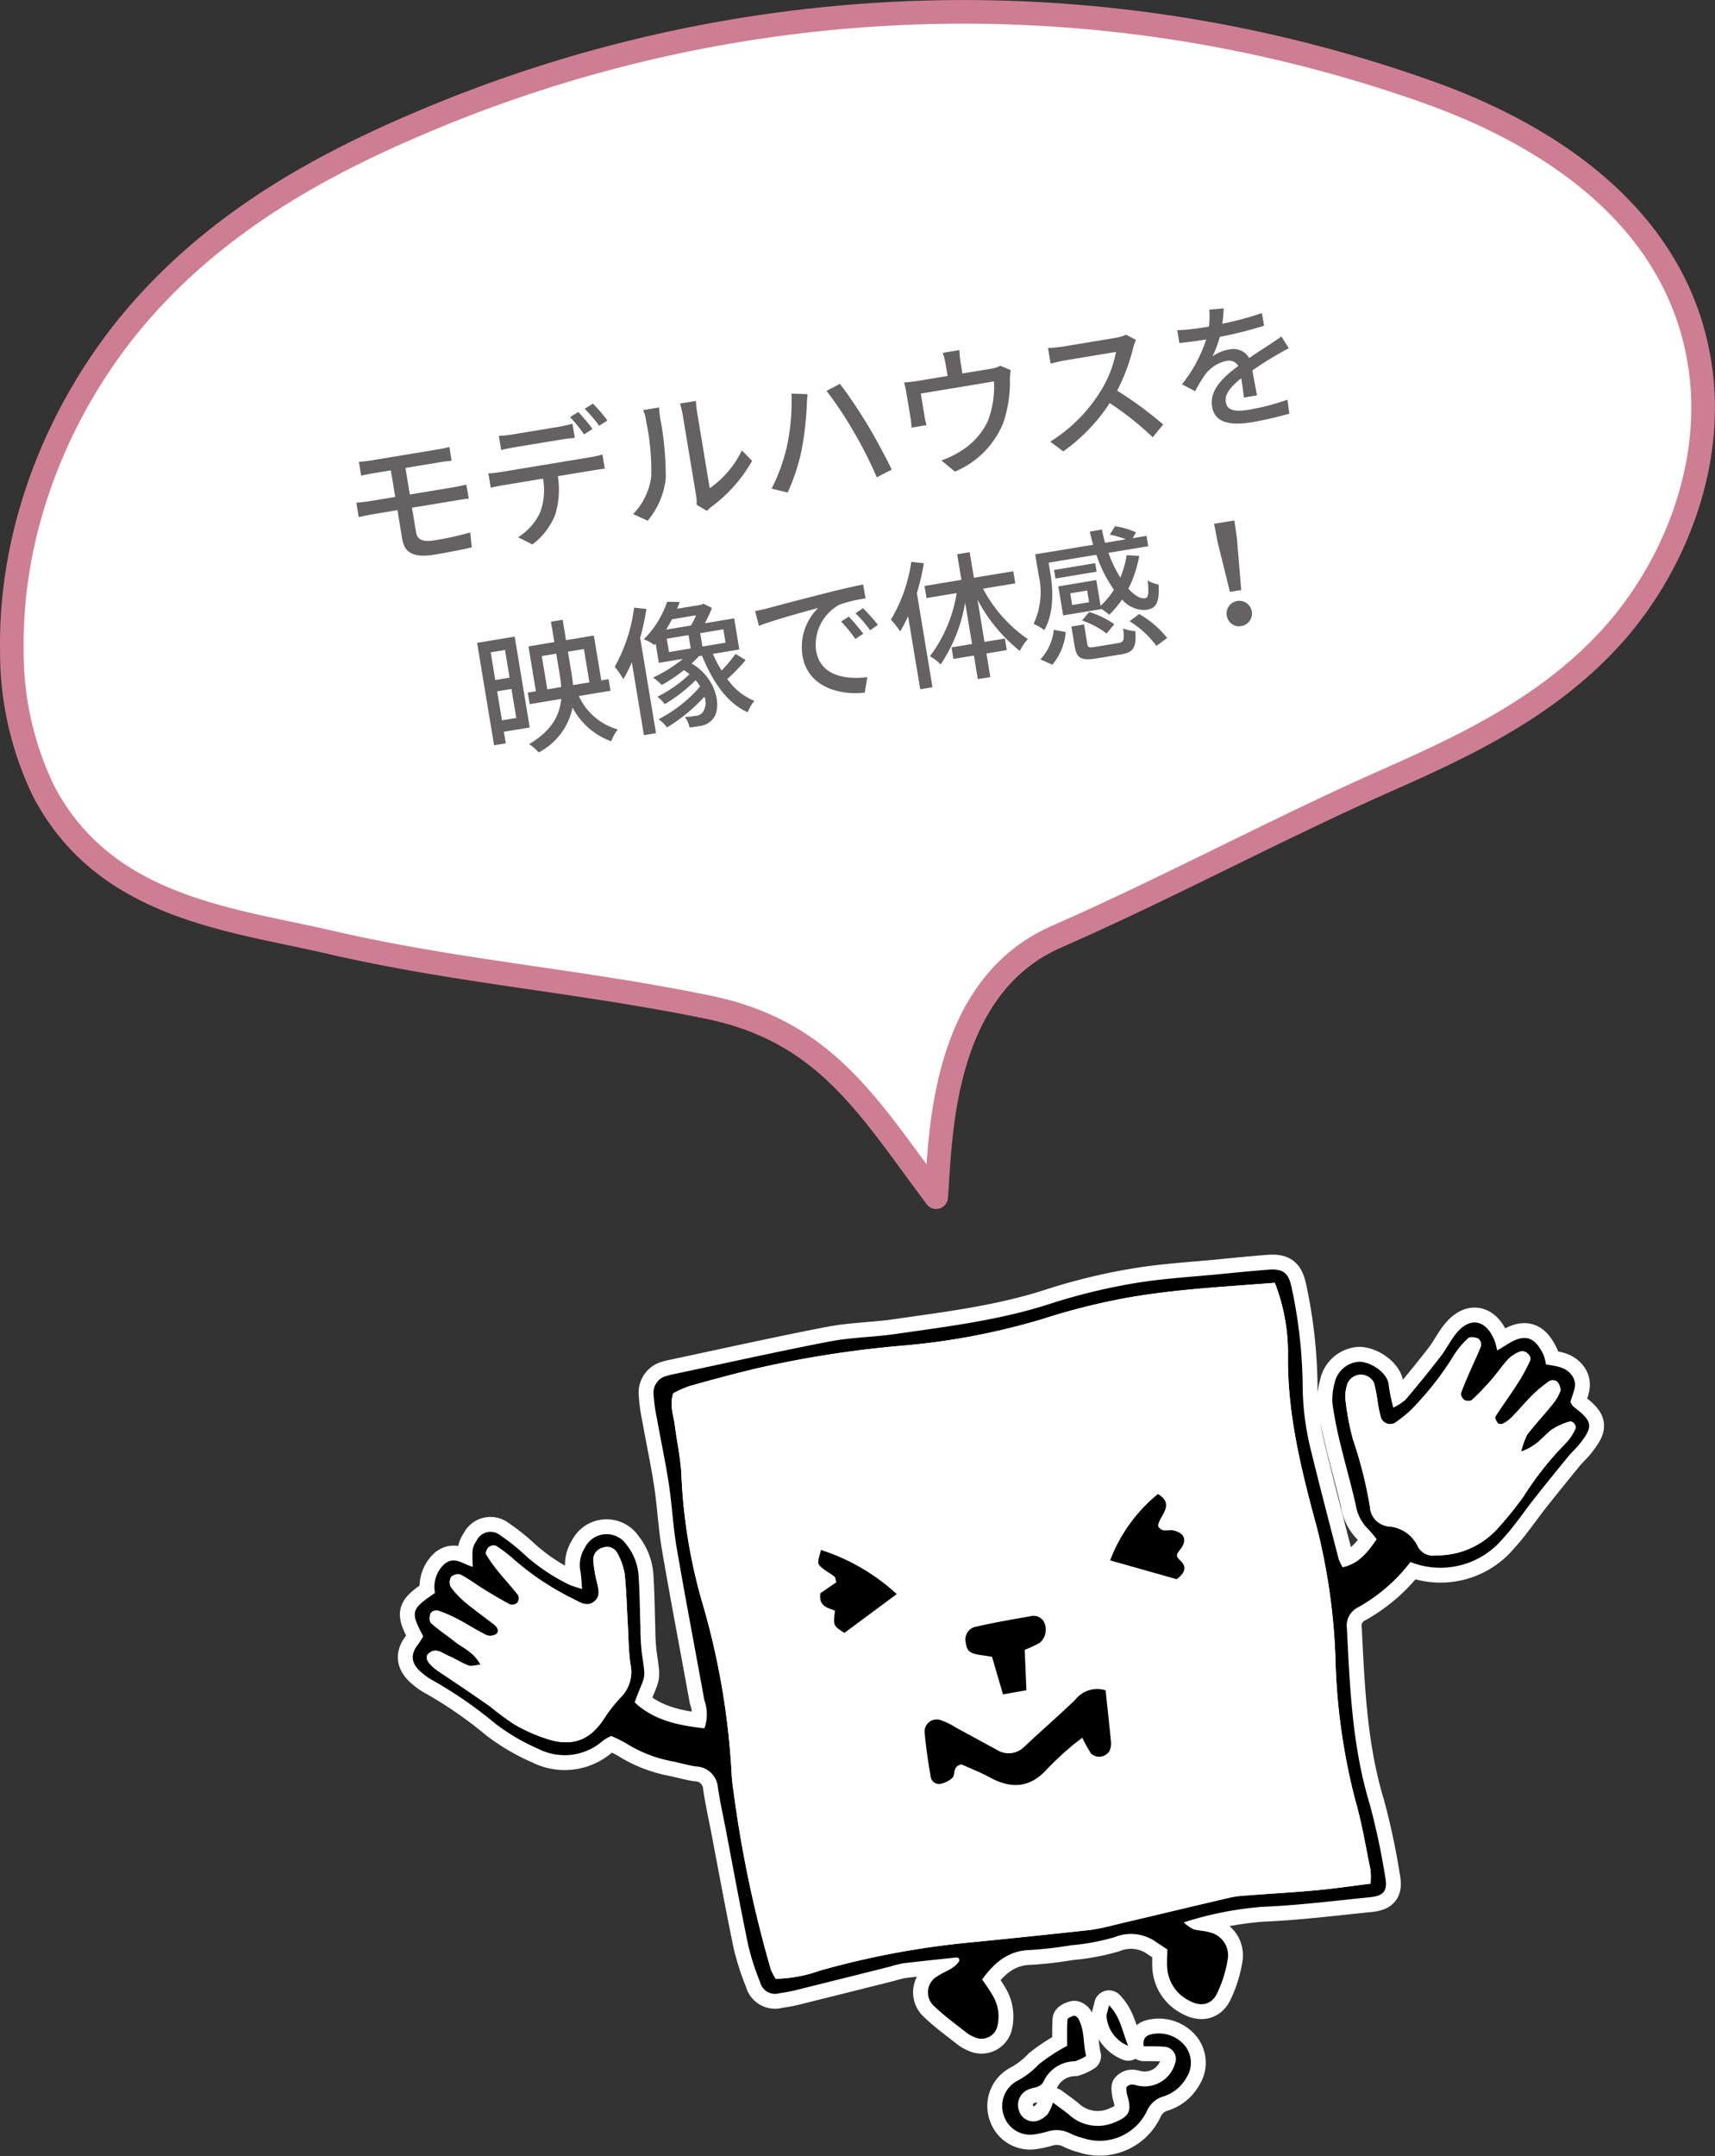
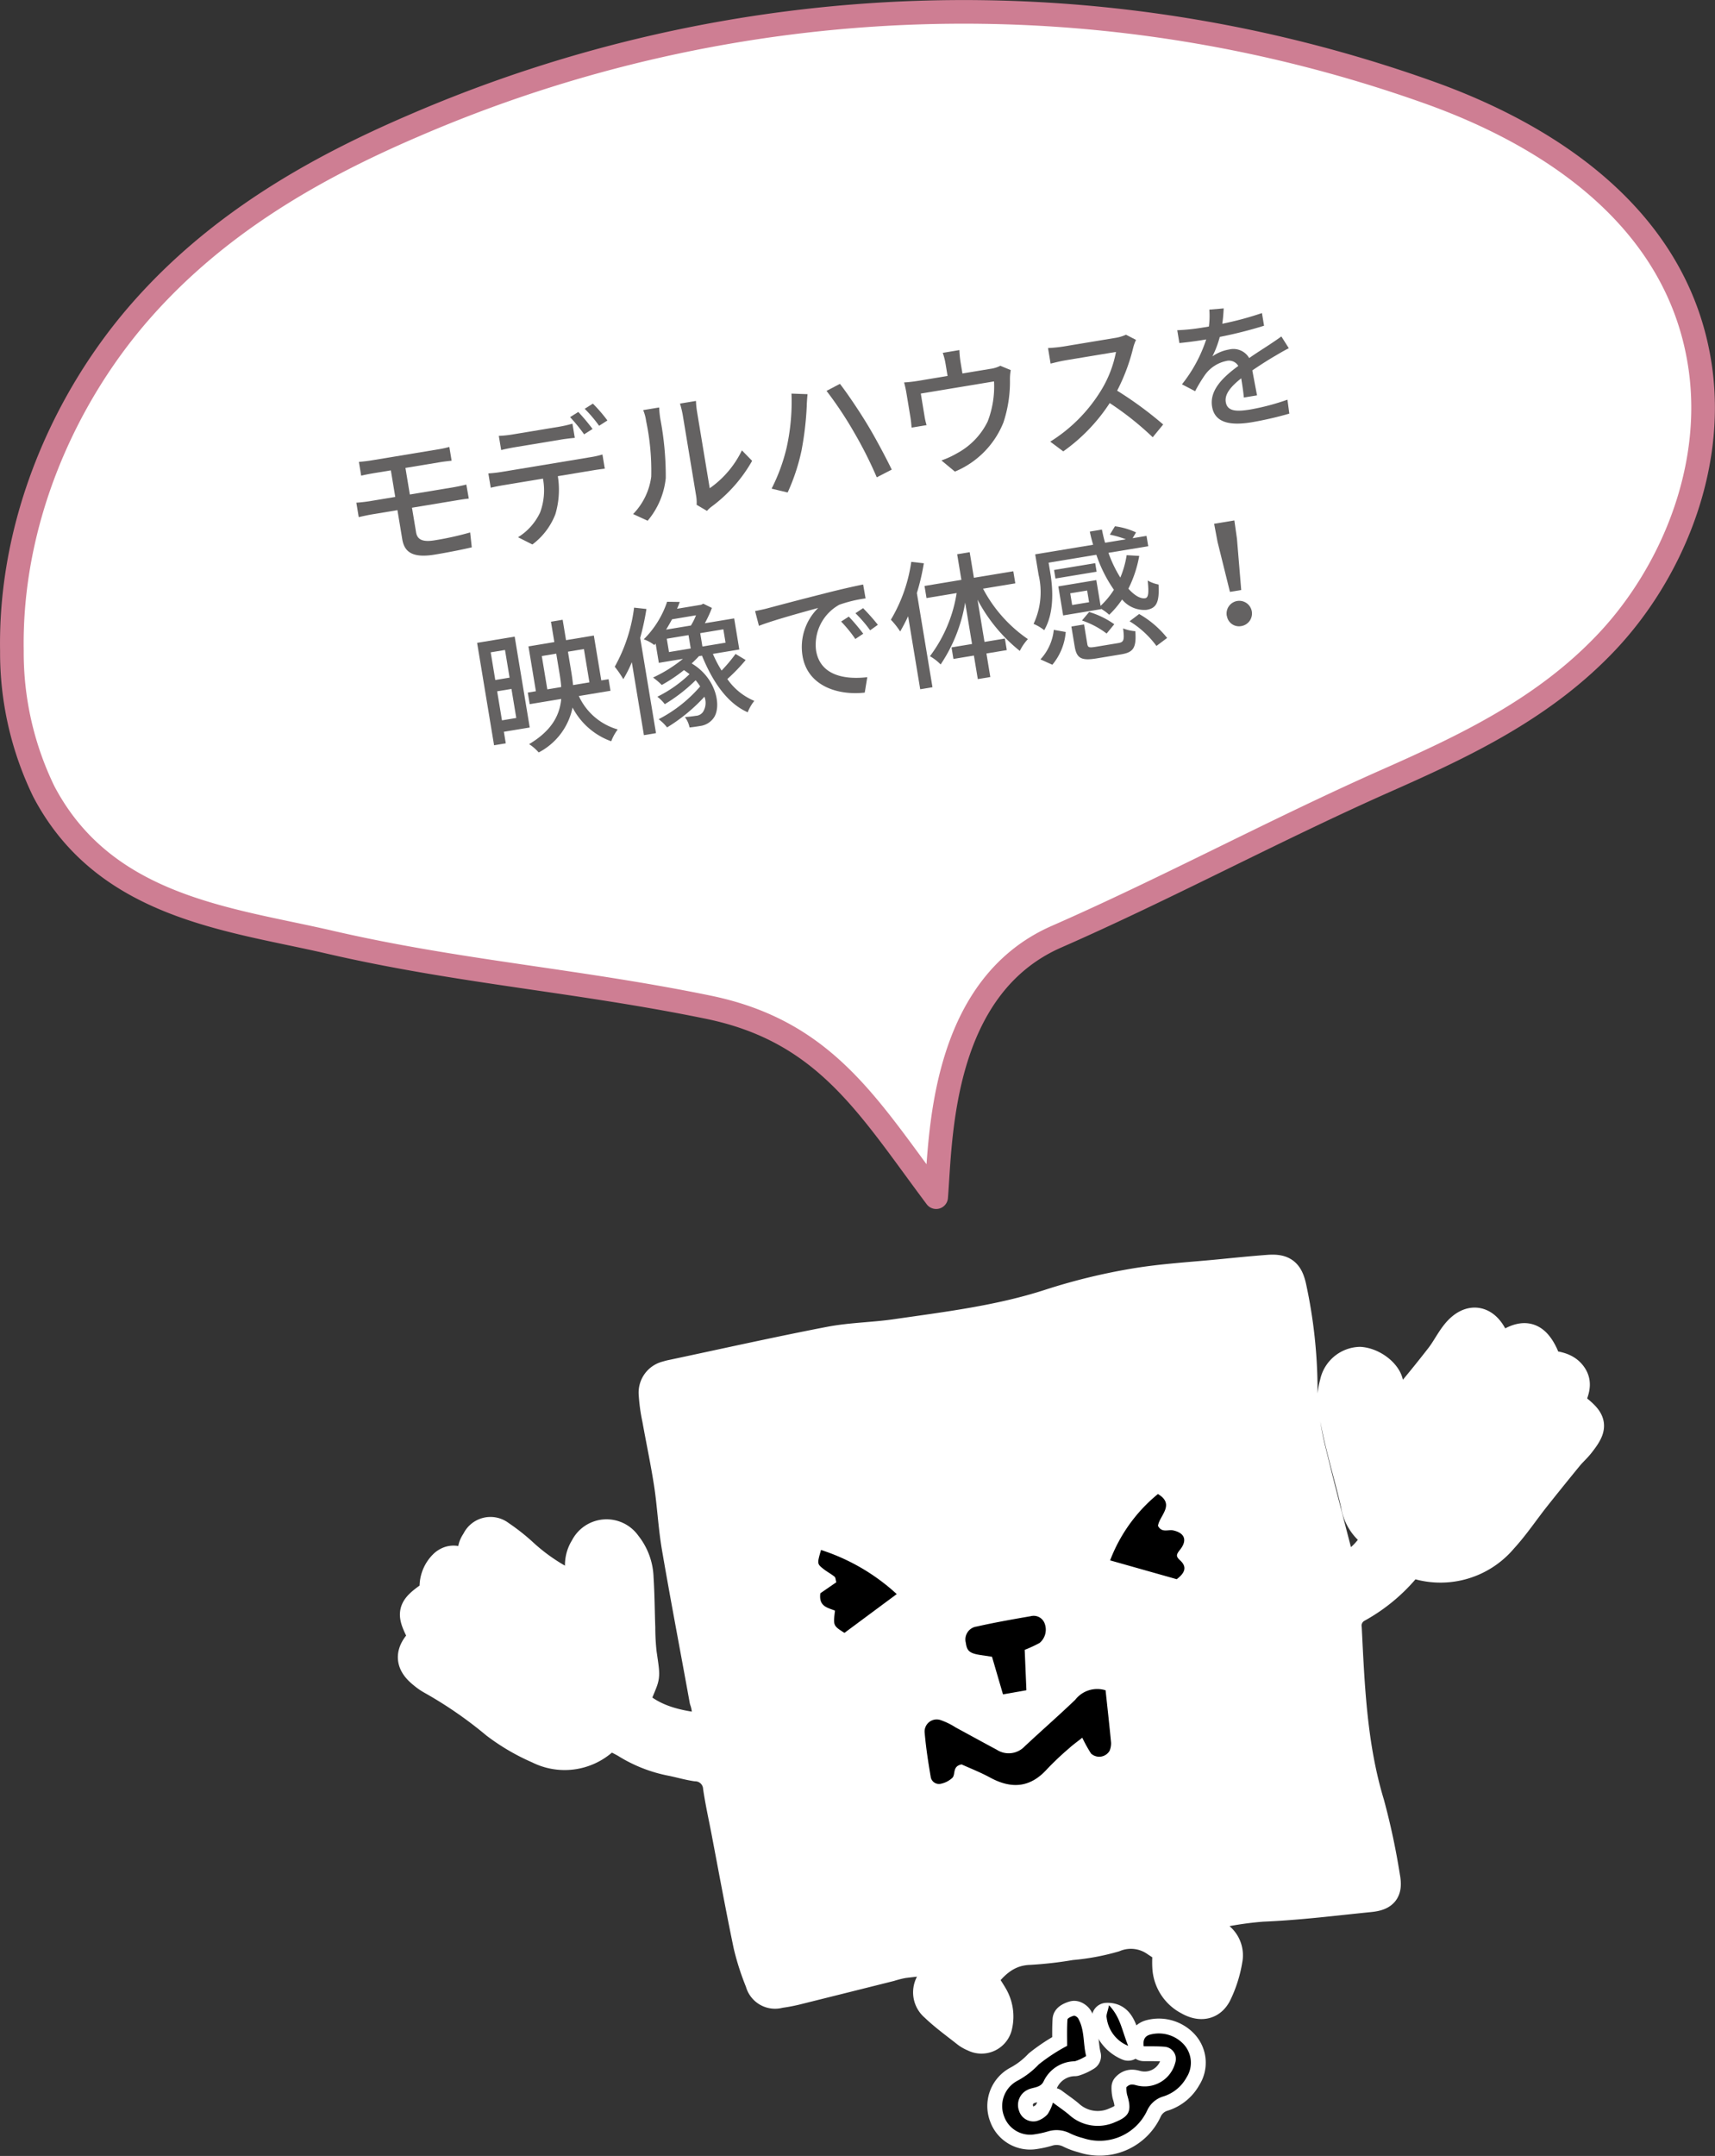
<svg xmlns="http://www.w3.org/2000/svg" width="184.383" height="231.729" viewBox="0 0 184.383 231.729">
  <rect x="0" y="0" width="184.383" height="231.729" fill="#333333" stroke="none" />
  <g id="modelhouse-img01-pc" transform="translate(-276.69 -1862.239)">
    <g id="グループ_4249" data-name="グループ 4249">
      <path id="パス_22777" data-name="パス 22777" d="M428.324,2030.126a18.221,18.221,0,0,1-5.7,4.913,2.191,2.191,0,0,0-1.124,2.245c.315,6.347.575,12.685,2.444,18.846a74.234,74.234,0,0,1,1.674,7.861c.279,1.481-.148,2.017-1.65,2.168-3.849.386-7.7.875-11.557,1.03a37.067,37.067,0,0,0-8.462,1.675,4.931,4.931,0,0,0,1.06.741c.567.166,1.19.151,1.749.335a2.52,2.52,0,0,1,1.915,2.951,13.178,13.178,0,0,1-1.154,3.645c-.638,1.256-1.822,1.405-3.045.7a4.243,4.243,0,0,1-2.3-3.6c-.034-.585.011-1.174.022-1.861-.4-.266-.8-.536-1.207-.8a4.665,4.665,0,0,0-4.49-.518,23.881,23.881,0,0,1-4.668.865,39.541,39.541,0,0,1-4.435.509c-2.332.076-3.8,1.373-5.124,3.167a20.577,20.577,0,0,1,1.17,1.766,4.394,4.394,0,0,1,.5,3.164,1.758,1.758,0,0,1-2.538,1.244,3.436,3.436,0,0,1-.777-.434c-1.165-.924-2.383-1.795-3.45-2.822a1.992,1.992,0,0,1,.332-3.29c.8-.54,1.824-.758,2.344-1.673-.049-.111-.064-.229-.129-.273a.477.477,0,0,0-.29-.039c-1.875.2-3.751.39-5.623.617a12.147,12.147,0,0,0-1.442.36q-4.908,1.23-9.818,2.453a17.215,17.215,0,0,1-2.045.4,1.655,1.655,0,0,1-2.1-1.2,26.711,26.711,0,0,1-1.273-3.953c-.85-4.081-1.6-8.184-2.381-12.278-.3-1.56-.647-3.113-.879-4.683a2.447,2.447,0,0,0-2.351-2.254c-.881-.131-1.742-.391-2.618-.565a14.388,14.388,0,0,1-4.957-1.952,14.977,14.977,0,0,0-1.537-.76,5,5,0,0,0-.86.478,6.228,6.228,0,0,1-6.967.914,22.109,22.109,0,0,1-4.605-2.691,45.47,45.47,0,0,0-6.847-4.726,5.731,5.731,0,0,1-.977-.679c-1.222-.968-1.426-1.947-.569-3.066.235-.307.428-.647.612-.927-1.4-2.671-1.342-2.894,1.263-4.677a3.339,3.339,0,0,1,1.008-3.107c1.113-.905,2.046.058,3.055.3-.094-1.864-.059-2.111.392-2.784a1.651,1.651,0,0,1,2.538-.616,21,21,0,0,1,2.559,2.027,20.467,20.467,0,0,0,4.922,3.317,12.631,12.631,0,0,0,1.341.436c-.071-.785-.084-1.339-.179-1.878a3.49,3.49,0,0,1,.483-2.567,2.594,2.594,0,0,1,4.463-.317,5.971,5.971,0,0,1,1.316,3.577c.115,1.781.121,3.569.185,5.353a25.5,25.5,0,0,0,.143,2.67c.464,3.265.416,2.105-.766,5.348,2.08,1.948,4.7,2.48,7.507,2.793a4.507,4.507,0,0,0-.011-3.025c-.99-5.471-2.04-10.932-2.981-16.411-.385-2.244-.489-4.535-.831-6.788-.358-2.351-.858-4.681-1.277-7.023a17.57,17.57,0,0,1-.368-2.638,1.842,1.842,0,0,1,1.432-2,4.94,4.94,0,0,1,.577-.148c5.627-1.192,11.242-2.451,16.889-3.541,2.329-.45,4.738-.466,7.092-.806,5.6-.809,11.21-1.481,16.635-3.247a63.757,63.757,0,0,1,8.958-2.194c3.121-.534,6.307-.7,9.465-1.013,1.678-.167,3.356-.334,5.038-.46,1.578-.119,2.157.31,2.5,1.868a52.719,52.719,0,0,1,1.2,10.931,29.454,29.454,0,0,0,.924,6.764c.939,3.857,1.95,7.7,2.945,11.54a5.248,5.248,0,0,0,.427.877c1.713-.359,2.668-1.571,3.659-3.008a11.2,11.2,0,0,0-.938-1.11,4.677,4.677,0,0,1-1.314-2.6c-.482-2.122-1.089-4.217-1.6-6.334a43.963,43.963,0,0,1-.88-4.373,6.032,6.032,0,0,1,.205-2.341,2.866,2.866,0,0,1,2.729-2.323c1.421.1,2.944,1.3,3.079,2.419.048.393.112.785.188,1.174s.17.743.311,1.346a5.937,5.937,0,0,0,1.314-.845q1.924-2.264,3.746-4.613c.606-.782,1.05-1.691,1.664-2.465,1.519-1.912,3.284-1.569,4.193.782.1.257.146.535.267.995.41-.253.72-.439,1.025-.633,1.9-1.213,3.013-.9,3.966,1.148a5.644,5.644,0,0,1,.244.975c1,.2,2.149.225,2.831,1.246.666,1,0,1.9-.2,2.814a1.857,1.857,0,0,0,.325.484c2.077,1.576,2.173,2.106.647,4.028-.369.465-.825.86-1.2,1.32q-1.788,2.181-3.543,4.39c-1.169,1.477-2.219,3.06-3.488,4.443A8.758,8.758,0,0,1,428.324,2030.126Zm-4.285,34.576a8.767,8.767,0,0,0,0-1.468c-.525-2.527-.935-5.09-1.655-7.561a67.2,67.2,0,0,1-2.125-15.3,66.424,66.424,0,0,0-1.955-13.816c-1.655-6.126-3.239-12.27-3.142-18.725a20.855,20.855,0,0,0-1.415-7.716c-5.419.43-10.759.687-16.019,1.634a71.443,71.443,0,0,0-8.942,2.257,74.223,74.223,0,0,1-15.48,2.9,113.94,113.94,0,0,0-15.274,2.412c-2.413.569-4.806,1.224-7.194,1.89a12.453,12.453,0,0,0-1.768.782c-.422,1.269.026,2.32.162,3.387.238,1.869.666,3.729.727,5.6a57.921,57.921,0,0,0,2.23,13.487,80.679,80.679,0,0,1,3.162,18.437c.033.89.2,1.775.307,2.661a129.388,129.388,0,0,0,3.9,18.331,5.6,5.6,0,0,0,.53,1.027,14.929,14.929,0,0,0,4.734-.874,91.4,91.4,0,0,1,16.36-3.05c4.245-.424,8.489-.858,12.729-1.326a22,22,0,0,0,2.618-.547c4.152-.979,8.3-1.974,12.454-2.943a11.741,11.741,0,0,1,1.771-.218c2.472-.189,4.949-.327,7.417-.554C420.042,2065.245,421.9,2064.967,424.039,2064.7Zm16.194-46.445a8.131,8.131,0,0,1,.654-1.827c.85-1.093,1.8-2.109,2.668-3.189a4.963,4.963,0,0,0,.891-1.5,1.318,1.318,0,0,0-.372-1.006.828.828,0,0,0-.807-.05,13.768,13.768,0,0,0-1.814,1.5c-.774.765-1.471,1.608-2.231,2.388a4.022,4.022,0,0,1-.955.692.574.574,0,0,1-.541-.038c-.157-.2-.357-.58-.271-.717.739-1.167,1.564-2.279,2.308-3.444a19.522,19.522,0,0,0,1.418-2.567c.238-.539-.55-1.213-1.1-.969a3.747,3.747,0,0,0-1.22.777c-.671.725-1.231,1.552-1.883,2.3a28.4,28.4,0,0,1-2.051,2.126.852.852,0,0,1-.8-.011c-.205-.129-.439-.533-.374-.717.321-.922.729-1.815,1.119-2.713.35-.806.751-1.594,1.045-2.42a.824.824,0,0,0-.307-.75c-.315-.136-.867-.223-1.063-.046a8.938,8.938,0,0,0-1.512,1.789,33.136,33.136,0,0,1-4.563,5.846,13.559,13.559,0,0,1-1.835,1.484,1.072,1.072,0,0,1-1.478-.554,14.7,14.7,0,0,1-.361-1.729,16.227,16.227,0,0,0-.393-2.029,1.566,1.566,0,0,0-2.814,0,4.069,4.069,0,0,0-.258,1.726,27.328,27.328,0,0,0,.822,4.371,45.693,45.693,0,0,1,1.813,7.191,2.247,2.247,0,0,0,2.09,2.147,3.747,3.747,0,0,1,3.043,2.1,1.814,1.814,0,0,0,1.96,1,8.742,8.742,0,0,0,6.619-2.86,39.638,39.638,0,0,0,2.8-3.458,34.144,34.144,0,0,1,4.611-5.806,5.7,5.7,0,0,0,.961-1.456c.178-.324-.265-.909-.616-.795a7.192,7.192,0,0,0-1.836.811C442.654,2016.491,442.061,2017.622,440.233,2018.257Zm-111.879,22.909c-.592.052-.995.206-1.293.091-.736-.284-1.409-.729-2.136-1.039-.687-.293-1.386-.95-2.166-.241-.5.453.006,1.2,1.227,2.008q2.723,1.8,5.4,3.67a28.589,28.589,0,0,0,2.626,1.94,17.464,17.464,0,0,0,4.074,1.721c2.475.595,4.17-.254,5.526-2.317a15.871,15.871,0,0,1,1.821-2.329,3.861,3.861,0,0,0,1.045-3.533c-.215-1.463-.217-2.957-.3-4.438-.106-1.779-.139-3.565-.336-5.334a6.756,6.756,0,0,0-.789-2.2,1.234,1.234,0,0,0-1.54-.577,1.323,1.323,0,0,0-1.038,1.3,12.755,12.755,0,0,0,.378,2.335c.167.781.47,1.606-.323,2.185s-1.532.022-2.215-.315a29.376,29.376,0,0,1-6.419-4.277,15.556,15.556,0,0,0-1.881-1.427.859.859,0,0,0-.786.152c-.185.165-.362.61-.268.77a16.029,16.029,0,0,0,1.36,1.9c.681.842,1.427,1.631,2.083,2.49a.853.853,0,0,1-.09.8.821.821,0,0,1-.762.2c-.962-.5-1.894-1.058-2.818-1.625-.842-.517-1.635-1.121-2.507-1.576a1.076,1.076,0,0,0-1.02.219,1.144,1.144,0,0,0-.054,1.079,9.458,9.458,0,0,0,1.612,1.7c.988.825,2.046,1.566,3.058,2.363.325.257.59.68.231,1a1.173,1.173,0,0,1-1.055.127c-1.063-.521-2.062-1.174-3.112-1.726a14.321,14.321,0,0,0-2.154-.924.827.827,0,0,0-.752.306c-.112.314-.143.87.048,1.041.8.722,1.713,1.328,2.566,2C326.489,2039.391,327.647,2039.818,328.354,2041.166Z" fill="#fff" stroke="#fff" stroke-linecap="round" stroke-linejoin="round" stroke-width="3.197" />
      <path id="パス_22778" data-name="パス 22778" d="M399.652,2082.178c-.117-.819.229-1.145.75-1.27a3.642,3.642,0,0,1,3.542,1.05,2.923,2.923,0,0,1,.309,3.577,4.311,4.311,0,0,1-2.476,2.031,2.752,2.752,0,0,0-1.731,1.47,5.64,5.64,0,0,1-6.92,3.01,7.294,7.294,0,0,1-1.4-.51,3.163,3.163,0,0,0-2.311-.225,9.914,9.914,0,0,1-1.448.325,2.967,2.967,0,0,1-3.32-1.917,3.072,3.072,0,0,1,1.428-3.834,8.973,8.973,0,0,0,2.29-1.754,19.409,19.409,0,0,1,3.056-2c0-.869-.032-1.848.032-2.82.011-.16.431-.347.69-.413.126-.033.384.144.467.291.714,1.261.507,2.674.854,4.036a5.091,5.091,0,0,1-1.222.568,3.739,3.739,0,0,0-3.333,2.121c-.339.77-1.168.638-1.755.951a1.8,1.8,0,0,0-.9,2.261,1.613,1.613,0,0,0,1.876,1.094,2.537,2.537,0,0,0,1.188-.739,4.69,4.69,0,0,0,.574-1.248c.668.5,1.211.865,1.712,1.283a4.571,4.571,0,0,0,4.995.807c1.532-.626,1.8-1.219,1.262-2.954a3.517,3.517,0,0,1-.072-.782c.492-.533.953-.192,1.424-.141a3.392,3.392,0,0,0,3.832-2.508,1.309,1.309,0,0,0-1.169-1.711C401.131,2082.164,400.375,2082.189,399.652,2082.178Z" fill="#fff" stroke="#fff" stroke-linecap="round" stroke-linejoin="round" stroke-width="3.197" />
-       <path id="パス_22779" data-name="パス 22779" d="M397.981,2082.131a3.742,3.742,0,0,1-2.311-3.025c-.075-.287.11-.641.251-1.338C397.144,2079.051,397.282,2080.384,397.981,2082.131Z" fill="#fff" stroke="#fff" stroke-linecap="round" stroke-linejoin="round" stroke-width="3.197" />
+       <path id="パス_22779" data-name="パス 22779" d="M397.981,2082.131a3.742,3.742,0,0,1-2.311-3.025C397.144,2079.051,397.282,2080.384,397.981,2082.131Z" fill="#fff" stroke="#fff" stroke-linecap="round" stroke-linejoin="round" stroke-width="3.197" />
      <path id="パス_22780" data-name="パス 22780" d="M424.039,2064.7c-2.137.265-4,.543-5.867.714-2.468.227-4.945.365-7.417.554a11.741,11.741,0,0,0-1.771.218c-4.154.969-8.3,1.964-12.454,2.943a22,22,0,0,1-2.618.547c-4.24.468-8.484.9-12.729,1.326a91.4,91.4,0,0,0-16.36,3.05,14.929,14.929,0,0,1-4.734.874,5.6,5.6,0,0,1-.53-1.027,129.388,129.388,0,0,1-3.9-18.331c-.109-.886-.274-1.771-.307-2.661a80.679,80.679,0,0,0-3.162-18.437,57.921,57.921,0,0,1-2.23-13.487c-.061-1.873-.489-3.733-.727-5.6-.136-1.067-.584-2.118-.162-3.387a12.453,12.453,0,0,1,1.768-.782c2.388-.666,4.781-1.321,7.194-1.89a113.94,113.94,0,0,1,15.274-2.412,74.223,74.223,0,0,0,15.48-2.9,71.443,71.443,0,0,1,8.942-2.257c5.26-.947,10.6-1.2,16.019-1.634a20.855,20.855,0,0,1,1.415,7.716c-.1,6.455,1.487,12.6,3.142,18.725a66.424,66.424,0,0,1,1.955,13.816,67.2,67.2,0,0,0,2.125,15.3c.72,2.471,1.13,5.034,1.655,7.561A8.767,8.767,0,0,1,424.039,2064.7Zm-28.486-20.785a2.992,2.992,0,0,0-3.265,1.02c-1.78,1.706-3.641,3.328-5.441,5.014a2.356,2.356,0,0,1-2.986.356c-1.48-.789-2.947-1.6-4.424-2.4a7.447,7.447,0,0,0-1.562-.769,1.3,1.3,0,0,0-1.767,1.377c.135,1.57.378,3.133.642,4.687a.9.9,0,0,0,1.1.757,2.6,2.6,0,0,0,1.225-.63c.38-.37-.031-1.245,1-1.448.924.421,2.029.849,3.06,1.411,2.3,1.25,4.318,1.108,6.131-.91a31.561,31.561,0,0,1,2.368-2.238c.418-.377.879-.707,1.415-1.134a15.438,15.438,0,0,0,.94,1.7,1.294,1.294,0,0,0,2-.3,2.09,2.09,0,0,0,.156-.865C395.967,2047.693,395.759,2045.842,395.553,2043.917Zm7.649-11.941c.854-.65,1.159-1.3.373-2.018-.469-.431-.441-.616-.021-1.142.837-1.049.484-1.827-.746-2.087-.527-.112-1.193.3-1.617-.481.128-1.085,1.9-2.293-.007-3.427a16.987,16.987,0,0,0-5.141,7.131Zm-16.345,7.591a13.678,13.678,0,0,0,1.608-.743,1.863,1.863,0,0,0,.522-2.133,1.252,1.252,0,0,0-1.463-.743c-1.945.339-3.893.679-5.819,1.115a1.4,1.4,0,0,0-1.173,1.759c.117.881.423,1.13,1.612,1.31l1.2.179,1.182,4.042,2.516-.443C386.977,2042.411,386.92,2041.06,386.857,2039.567Zm-13.762-5.991a21.939,21.939,0,0,0-8.141-4.741c-.419,1.465-.43,1.49.243,2.027.384.307.831.536,1.213.845.116.094.111.337.187.6l-1.713,1.18c-.2,1.456.819,1.547,1.573,1.871-.2,1.612-.2,1.612,1.015,2.389Z" fill="#fff" stroke="#fff" stroke-linecap="round" stroke-linejoin="round" stroke-width="3.197" />
      <path id="パス_22781" data-name="パス 22781" d="M440.233,2018.257c1.828-.635,2.421-1.766,3.374-2.417a7.192,7.192,0,0,1,1.836-.811c.351-.114.794.471.616.795a5.7,5.7,0,0,1-.961,1.456,34.144,34.144,0,0,0-4.611,5.806,39.638,39.638,0,0,1-2.8,3.458,8.742,8.742,0,0,1-6.619,2.86,1.814,1.814,0,0,1-1.96-1,3.747,3.747,0,0,0-3.043-2.1,2.247,2.247,0,0,1-2.09-2.147,45.693,45.693,0,0,0-1.813-7.191,27.328,27.328,0,0,1-.822-4.371,4.069,4.069,0,0,1,.258-1.726,1.566,1.566,0,0,1,2.814,0,16.227,16.227,0,0,1,.393,2.029,14.7,14.7,0,0,0,.361,1.729,1.072,1.072,0,0,0,1.478.554,13.559,13.559,0,0,0,1.835-1.484,33.136,33.136,0,0,0,4.563-5.846,8.938,8.938,0,0,1,1.512-1.789c.2-.177.748-.09,1.063.046a.824.824,0,0,1,.307.75c-.294.826-.7,1.614-1.045,2.42-.39.9-.8,1.791-1.119,2.713-.065.184.169.588.374.717a.852.852,0,0,0,.8.011,28.4,28.4,0,0,0,2.051-2.126c.652-.745,1.212-1.572,1.883-2.3a3.747,3.747,0,0,1,1.22-.777c.546-.244,1.334.43,1.1.969a19.522,19.522,0,0,1-1.418,2.567c-.744,1.165-1.569,2.277-2.308,3.444-.086.137.114.519.271.717a.574.574,0,0,0,.541.038,4.022,4.022,0,0,0,.955-.692c.76-.78,1.457-1.623,2.231-2.388a13.768,13.768,0,0,1,1.814-1.5.828.828,0,0,1,.807.05,1.318,1.318,0,0,1,.372,1.006,4.963,4.963,0,0,1-.891,1.5c-.869,1.08-1.818,2.1-2.668,3.189A8.131,8.131,0,0,0,440.233,2018.257Z" fill="#fff" stroke="#fff" stroke-linecap="round" stroke-linejoin="round" stroke-width="3.197" />
      <path id="パス_22782" data-name="パス 22782" d="M328.354,2041.166c-.707-1.348-1.865-1.775-2.762-2.482-.853-.671-1.761-1.277-2.566-2-.191-.171-.16-.727-.048-1.041a.827.827,0,0,1,.752-.306,14.321,14.321,0,0,1,2.154.924c1.05.552,2.049,1.205,3.112,1.726a1.173,1.173,0,0,0,1.055-.127c.359-.319.094-.742-.231-1-1.012-.8-2.07-1.538-3.058-2.363a9.458,9.458,0,0,1-1.612-1.7,1.144,1.144,0,0,1,.054-1.079,1.076,1.076,0,0,1,1.02-.219c.872.455,1.665,1.059,2.507,1.576.924.567,1.856,1.127,2.818,1.625a.821.821,0,0,0,.762-.2.853.853,0,0,0,.09-.8c-.656-.859-1.4-1.648-2.083-2.49a16.029,16.029,0,0,1-1.36-1.9c-.094-.16.083-.605.268-.77a.859.859,0,0,1,.786-.152,15.556,15.556,0,0,1,1.881,1.427,29.376,29.376,0,0,0,6.419,4.277c.683.337,1.431.888,2.215.315s.49-1.4.323-2.185a12.755,12.755,0,0,1-.378-2.335,1.323,1.323,0,0,1,1.038-1.3,1.234,1.234,0,0,1,1.54.577,6.756,6.756,0,0,1,.789,2.2c.2,1.769.23,3.555.336,5.334.087,1.481.089,2.975.3,4.438a3.861,3.861,0,0,1-1.045,3.533,15.871,15.871,0,0,0-1.821,2.329c-1.356,2.063-3.051,2.912-5.526,2.317a17.464,17.464,0,0,1-4.074-1.721,28.589,28.589,0,0,1-2.626-1.94q-2.679-1.866-5.4-3.67c-1.221-.807-1.725-1.555-1.227-2.008.78-.709,1.479-.052,2.166.241.727.31,1.4.755,2.136,1.039C327.359,2041.372,327.762,2041.218,328.354,2041.166Z" fill="#fff" stroke="#fff" stroke-linecap="round" stroke-linejoin="round" stroke-width="3.197" />
      <path id="パス_22783" data-name="パス 22783" d="M395.553,2043.917c.206,1.925.414,3.776.591,5.63a2.09,2.09,0,0,1-.156.865,1.294,1.294,0,0,1-2,.3,15.438,15.438,0,0,1-.94-1.7c-.536.427-1,.757-1.415,1.134a31.561,31.561,0,0,0-2.368,2.238c-1.813,2.018-3.835,2.16-6.131.91-1.031-.562-2.136-.99-3.06-1.411-1.032.2-.621,1.078-1,1.448a2.6,2.6,0,0,1-1.225.63.9.9,0,0,1-1.1-.757c-.264-1.554-.507-3.117-.642-4.687a1.3,1.3,0,0,1,1.767-1.377,7.447,7.447,0,0,1,1.562.769c1.477.8,2.944,1.609,4.424,2.4a2.356,2.356,0,0,0,2.986-.356c1.8-1.686,3.661-3.308,5.441-5.014A2.992,2.992,0,0,1,395.553,2043.917Z" fill="#fff" stroke="#fff" stroke-linecap="round" stroke-linejoin="round" stroke-width="3.197" />
      <path id="パス_22784" data-name="パス 22784" d="M403.2,2031.976l-7.159-2.024a16.987,16.987,0,0,1,5.141-7.131c1.9,1.134.135,2.342.007,3.427.424.778,1.09.369,1.617.481,1.23.26,1.583,1.038.746,2.087-.42.526-.448.711.021,1.142C404.361,2030.68,404.056,2031.326,403.2,2031.976Z" fill="#fff" stroke="#fff" stroke-linecap="round" stroke-linejoin="round" stroke-width="3.197" />
      <path id="パス_22785" data-name="パス 22785" d="M386.857,2039.567c.063,1.493.12,2.844.183,4.343l-2.516.443-1.182-4.042-1.2-.179c-1.189-.18-1.5-.429-1.612-1.31a1.4,1.4,0,0,1,1.173-1.759c1.926-.436,3.874-.776,5.819-1.115a1.252,1.252,0,0,1,1.463.743,1.863,1.863,0,0,1-.522,2.133A13.678,13.678,0,0,1,386.857,2039.567Z" fill="#fff" stroke="#fff" stroke-linecap="round" stroke-linejoin="round" stroke-width="3.197" />
      <path id="パス_22786" data-name="パス 22786" d="M373.1,2033.576l-5.623,4.17c-1.215-.777-1.215-.777-1.015-2.389-.754-.324-1.772-.415-1.573-1.871l1.713-1.18c-.076-.262-.071-.505-.187-.6-.382-.309-.829-.538-1.213-.845-.673-.537-.662-.562-.243-2.027A21.939,21.939,0,0,1,373.1,2033.576Z" fill="#fff" stroke="#fff" stroke-linecap="round" stroke-linejoin="round" stroke-width="3.197" />
-       <path id="パス_22787" data-name="パス 22787" d="M428.324,2030.126a18.221,18.221,0,0,1-5.7,4.913,2.191,2.191,0,0,0-1.124,2.245c.315,6.347.575,12.685,2.444,18.846a74.234,74.234,0,0,1,1.674,7.861c.279,1.481-.148,2.017-1.65,2.168-3.849.386-7.7.875-11.557,1.03a37.067,37.067,0,0,0-8.462,1.675,4.931,4.931,0,0,0,1.06.741c.567.166,1.19.151,1.749.335a2.52,2.52,0,0,1,1.915,2.951,13.178,13.178,0,0,1-1.154,3.645c-.638,1.256-1.822,1.405-3.045.7a4.243,4.243,0,0,1-2.3-3.6c-.034-.585.011-1.174.022-1.861-.4-.266-.8-.536-1.207-.8a4.665,4.665,0,0,0-4.49-.518,23.881,23.881,0,0,1-4.668.865,39.541,39.541,0,0,1-4.435.509c-2.332.076-3.8,1.373-5.124,3.167a20.577,20.577,0,0,1,1.17,1.766,4.394,4.394,0,0,1,.5,3.164,1.758,1.758,0,0,1-2.538,1.244,3.436,3.436,0,0,1-.777-.434c-1.165-.924-2.383-1.795-3.45-2.822a1.992,1.992,0,0,1,.332-3.29c.8-.54,1.824-.758,2.344-1.673-.049-.111-.064-.229-.129-.273a.477.477,0,0,0-.29-.039c-1.875.2-3.751.39-5.623.617a12.147,12.147,0,0,0-1.442.36q-4.908,1.23-9.818,2.453a17.215,17.215,0,0,1-2.045.4,1.655,1.655,0,0,1-2.1-1.2,26.711,26.711,0,0,1-1.273-3.953c-.85-4.081-1.6-8.184-2.381-12.278-.3-1.56-.647-3.113-.879-4.683a2.447,2.447,0,0,0-2.351-2.254c-.881-.131-1.742-.391-2.618-.565a14.388,14.388,0,0,1-4.957-1.952,14.977,14.977,0,0,0-1.537-.76,5,5,0,0,0-.86.478,6.228,6.228,0,0,1-6.967.914,22.109,22.109,0,0,1-4.605-2.691,45.47,45.47,0,0,0-6.847-4.726,5.731,5.731,0,0,1-.977-.679c-1.222-.968-1.426-1.947-.569-3.066.235-.307.428-.647.612-.927-1.4-2.671-1.342-2.894,1.263-4.677a3.339,3.339,0,0,1,1.008-3.107c1.113-.905,2.046.058,3.055.3-.094-1.864-.059-2.111.392-2.784a1.651,1.651,0,0,1,2.538-.616,21,21,0,0,1,2.559,2.027,20.467,20.467,0,0,0,4.922,3.317,12.631,12.631,0,0,0,1.341.436c-.071-.785-.084-1.339-.179-1.878a3.49,3.49,0,0,1,.483-2.567,2.594,2.594,0,0,1,4.463-.317,5.971,5.971,0,0,1,1.316,3.577c.115,1.781.121,3.569.185,5.353a25.5,25.5,0,0,0,.143,2.67c.464,3.265.416,2.105-.766,5.348,2.08,1.948,4.7,2.48,7.507,2.793a4.507,4.507,0,0,0-.011-3.025c-.99-5.471-2.04-10.932-2.981-16.411-.385-2.244-.489-4.535-.831-6.788-.358-2.351-.858-4.681-1.277-7.023a17.57,17.57,0,0,1-.368-2.638,1.842,1.842,0,0,1,1.432-2,4.94,4.94,0,0,1,.577-.148c5.627-1.192,11.242-2.451,16.889-3.541,2.329-.45,4.738-.466,7.092-.806,5.6-.809,11.21-1.481,16.635-3.247a63.757,63.757,0,0,1,8.958-2.194c3.121-.534,6.307-.7,9.465-1.013,1.678-.167,3.356-.334,5.038-.46,1.578-.119,2.157.31,2.5,1.868a52.719,52.719,0,0,1,1.2,10.931,29.454,29.454,0,0,0,.924,6.764c.939,3.857,1.95,7.7,2.945,11.54a5.248,5.248,0,0,0,.427.877c1.713-.359,2.668-1.571,3.659-3.008a11.2,11.2,0,0,0-.938-1.11,4.677,4.677,0,0,1-1.314-2.6c-.482-2.122-1.089-4.217-1.6-6.334a43.963,43.963,0,0,1-.88-4.373,6.032,6.032,0,0,1,.205-2.341,2.866,2.866,0,0,1,2.729-2.323c1.421.1,2.944,1.3,3.079,2.419.048.393.112.785.188,1.174s.17.743.311,1.346a5.937,5.937,0,0,0,1.314-.845q1.924-2.264,3.746-4.613c.606-.782,1.05-1.691,1.664-2.465,1.519-1.912,3.284-1.569,4.193.782.1.257.146.535.267.995.41-.253.72-.439,1.025-.633,1.9-1.213,3.013-.9,3.966,1.148a5.644,5.644,0,0,1,.244.975c1,.2,2.149.225,2.831,1.246.666,1,0,1.9-.2,2.814a1.857,1.857,0,0,0,.325.484c2.077,1.576,2.173,2.106.647,4.028-.369.465-.825.86-1.2,1.32q-1.788,2.181-3.543,4.39c-1.169,1.477-2.219,3.06-3.488,4.443A8.758,8.758,0,0,1,428.324,2030.126Zm-4.285,34.576a8.767,8.767,0,0,0,0-1.468c-.525-2.527-.935-5.09-1.655-7.561a67.2,67.2,0,0,1-2.125-15.3,66.424,66.424,0,0,0-1.955-13.816c-1.655-6.126-3.239-12.27-3.142-18.725a20.855,20.855,0,0,0-1.415-7.716c-5.419.43-10.759.687-16.019,1.634a71.443,71.443,0,0,0-8.942,2.257,74.223,74.223,0,0,1-15.48,2.9,113.94,113.94,0,0,0-15.274,2.412c-2.413.569-4.806,1.224-7.194,1.89a12.453,12.453,0,0,0-1.768.782c-.422,1.269.026,2.32.162,3.387.238,1.869.666,3.729.727,5.6a57.921,57.921,0,0,0,2.23,13.487,80.679,80.679,0,0,1,3.162,18.437c.033.89.2,1.775.307,2.661a129.388,129.388,0,0,0,3.9,18.331,5.6,5.6,0,0,0,.53,1.027,14.929,14.929,0,0,0,4.734-.874,91.4,91.4,0,0,1,16.36-3.05c4.245-.424,8.489-.858,12.729-1.326a22,22,0,0,0,2.618-.547c4.152-.979,8.3-1.974,12.454-2.943a11.741,11.741,0,0,1,1.771-.218c2.472-.189,4.949-.327,7.417-.554C420.042,2065.245,421.9,2064.967,424.039,2064.7Zm16.194-46.445a8.131,8.131,0,0,1,.654-1.827c.85-1.093,1.8-2.109,2.668-3.189a4.963,4.963,0,0,0,.891-1.5,1.318,1.318,0,0,0-.372-1.006.828.828,0,0,0-.807-.05,13.768,13.768,0,0,0-1.814,1.5c-.774.765-1.471,1.608-2.231,2.388a4.022,4.022,0,0,1-.955.692.574.574,0,0,1-.541-.038c-.157-.2-.357-.58-.271-.717.739-1.167,1.564-2.279,2.308-3.444a19.522,19.522,0,0,0,1.418-2.567c.238-.539-.55-1.213-1.1-.969a3.747,3.747,0,0,0-1.22.777c-.671.725-1.231,1.552-1.883,2.3a28.4,28.4,0,0,1-2.051,2.126.852.852,0,0,1-.8-.011c-.205-.129-.439-.533-.374-.717.321-.922.729-1.815,1.119-2.713.35-.806.751-1.594,1.045-2.42a.824.824,0,0,0-.307-.75c-.315-.136-.867-.223-1.063-.046a8.938,8.938,0,0,0-1.512,1.789,33.136,33.136,0,0,1-4.563,5.846,13.559,13.559,0,0,1-1.835,1.484,1.072,1.072,0,0,1-1.478-.554,14.7,14.7,0,0,1-.361-1.729,16.227,16.227,0,0,0-.393-2.029,1.566,1.566,0,0,0-2.814,0,4.069,4.069,0,0,0-.258,1.726,27.328,27.328,0,0,0,.822,4.371,45.693,45.693,0,0,1,1.813,7.191,2.247,2.247,0,0,0,2.09,2.147,3.747,3.747,0,0,1,3.043,2.1,1.814,1.814,0,0,0,1.96,1,8.742,8.742,0,0,0,6.619-2.86,39.638,39.638,0,0,0,2.8-3.458,34.144,34.144,0,0,1,4.611-5.806,5.7,5.7,0,0,0,.961-1.456c.178-.324-.265-.909-.616-.795a7.192,7.192,0,0,0-1.836.811C442.654,2016.491,442.061,2017.622,440.233,2018.257Zm-111.879,22.909c-.592.052-.995.206-1.293.091-.736-.284-1.409-.729-2.136-1.039-.687-.293-1.386-.95-2.166-.241-.5.453.006,1.2,1.227,2.008q2.723,1.8,5.4,3.67a28.589,28.589,0,0,0,2.626,1.94,17.464,17.464,0,0,0,4.074,1.721c2.475.595,4.17-.254,5.526-2.317a15.871,15.871,0,0,1,1.821-2.329,3.861,3.861,0,0,0,1.045-3.533c-.215-1.463-.217-2.957-.3-4.438-.106-1.779-.139-3.565-.336-5.334a6.756,6.756,0,0,0-.789-2.2,1.234,1.234,0,0,0-1.54-.577,1.323,1.323,0,0,0-1.038,1.3,12.755,12.755,0,0,0,.378,2.335c.167.781.47,1.606-.323,2.185s-1.532.022-2.215-.315a29.376,29.376,0,0,1-6.419-4.277,15.556,15.556,0,0,0-1.881-1.427.859.859,0,0,0-.786.152c-.185.165-.362.61-.268.77a16.029,16.029,0,0,0,1.36,1.9c.681.842,1.427,1.631,2.083,2.49a.853.853,0,0,1-.09.8.821.821,0,0,1-.762.2c-.962-.5-1.894-1.058-2.818-1.625-.842-.517-1.635-1.121-2.507-1.576a1.076,1.076,0,0,0-1.02.219,1.144,1.144,0,0,0-.054,1.079,9.458,9.458,0,0,0,1.612,1.7c.988.825,2.046,1.566,3.058,2.363.325.257.59.68.231,1a1.173,1.173,0,0,1-1.055.127c-1.063-.521-2.062-1.174-3.112-1.726a14.321,14.321,0,0,0-2.154-.924.827.827,0,0,0-.752.306c-.112.314-.143.87.048,1.041.8.722,1.713,1.328,2.566,2C326.489,2039.391,327.647,2039.818,328.354,2041.166Z" />
      <path id="パス_22788" data-name="パス 22788" d="M399.652,2082.178c-.117-.819.229-1.145.75-1.27a3.642,3.642,0,0,1,3.542,1.05,2.923,2.923,0,0,1,.309,3.577,4.311,4.311,0,0,1-2.476,2.031,2.752,2.752,0,0,0-1.731,1.47,5.64,5.64,0,0,1-6.92,3.01,7.294,7.294,0,0,1-1.4-.51,3.163,3.163,0,0,0-2.311-.225,9.914,9.914,0,0,1-1.448.325,2.967,2.967,0,0,1-3.32-1.917,3.072,3.072,0,0,1,1.428-3.834,8.973,8.973,0,0,0,2.29-1.754,19.409,19.409,0,0,1,3.056-2c0-.869-.032-1.848.032-2.82.011-.16.431-.347.69-.413.126-.033.384.144.467.291.714,1.261.507,2.674.854,4.036a5.091,5.091,0,0,1-1.222.568,3.739,3.739,0,0,0-3.333,2.121c-.339.77-1.168.638-1.755.951a1.8,1.8,0,0,0-.9,2.261,1.613,1.613,0,0,0,1.876,1.094,2.537,2.537,0,0,0,1.188-.739,4.69,4.69,0,0,0,.574-1.248c.668.5,1.211.865,1.712,1.283a4.571,4.571,0,0,0,4.995.807c1.532-.626,1.8-1.219,1.262-2.954a3.517,3.517,0,0,1-.072-.782c.492-.533.953-.192,1.424-.141a3.392,3.392,0,0,0,3.832-2.508,1.309,1.309,0,0,0-1.169-1.711C401.131,2082.164,400.375,2082.189,399.652,2082.178Z" />
      <path id="パス_22789" data-name="パス 22789" d="M397.981,2082.131a3.742,3.742,0,0,1-2.311-3.025c-.075-.287.11-.641.251-1.338C397.144,2079.051,397.282,2080.384,397.981,2082.131Z" />
      <path id="パス_22790" data-name="パス 22790" d="M424.039,2064.7c-2.137.265-4,.543-5.867.714-2.468.227-4.945.365-7.417.554a11.741,11.741,0,0,0-1.771.218c-4.154.969-8.3,1.964-12.454,2.943a22,22,0,0,1-2.618.547c-4.24.468-8.484.9-12.729,1.326a91.4,91.4,0,0,0-16.36,3.05,14.929,14.929,0,0,1-4.734.874,5.6,5.6,0,0,1-.53-1.027,129.388,129.388,0,0,1-3.9-18.331c-.109-.886-.274-1.771-.307-2.661a80.679,80.679,0,0,0-3.162-18.437,57.921,57.921,0,0,1-2.23-13.487c-.061-1.873-.489-3.733-.727-5.6-.136-1.067-.584-2.118-.162-3.387a12.453,12.453,0,0,1,1.768-.782c2.388-.666,4.781-1.321,7.194-1.89a113.94,113.94,0,0,1,15.274-2.412,74.223,74.223,0,0,0,15.48-2.9,71.443,71.443,0,0,1,8.942-2.257c5.26-.947,10.6-1.2,16.019-1.634a20.855,20.855,0,0,1,1.415,7.716c-.1,6.455,1.487,12.6,3.142,18.725a66.424,66.424,0,0,1,1.955,13.816,67.2,67.2,0,0,0,2.125,15.3c.72,2.471,1.13,5.034,1.655,7.561A8.767,8.767,0,0,1,424.039,2064.7Zm-28.486-20.785a2.992,2.992,0,0,0-3.265,1.02c-1.78,1.706-3.641,3.328-5.441,5.014a2.356,2.356,0,0,1-2.986.356c-1.48-.789-2.947-1.6-4.424-2.4a7.447,7.447,0,0,0-1.562-.769,1.3,1.3,0,0,0-1.767,1.377c.135,1.57.378,3.133.642,4.687a.9.9,0,0,0,1.1.757,2.6,2.6,0,0,0,1.225-.63c.38-.37-.031-1.245,1-1.448.924.421,2.029.849,3.06,1.411,2.3,1.25,4.318,1.108,6.131-.91a31.561,31.561,0,0,1,2.368-2.238c.418-.377.879-.707,1.415-1.134a15.438,15.438,0,0,0,.94,1.7,1.294,1.294,0,0,0,2-.3,2.09,2.09,0,0,0,.156-.865C395.967,2047.693,395.759,2045.842,395.553,2043.917Zm7.649-11.941c.854-.65,1.159-1.3.373-2.018-.469-.431-.441-.616-.021-1.142.837-1.049.484-1.827-.746-2.087-.527-.112-1.193.3-1.617-.481.128-1.085,1.9-2.293-.007-3.427a16.987,16.987,0,0,0-5.141,7.131Zm-16.345,7.591a13.678,13.678,0,0,0,1.608-.743,1.863,1.863,0,0,0,.522-2.133,1.252,1.252,0,0,0-1.463-.743c-1.945.339-3.893.679-5.819,1.115a1.4,1.4,0,0,0-1.173,1.759c.117.881.423,1.13,1.612,1.31l1.2.179,1.182,4.042,2.516-.443C386.977,2042.411,386.92,2041.06,386.857,2039.567Zm-13.762-5.991a21.939,21.939,0,0,0-8.141-4.741c-.419,1.465-.43,1.49.243,2.027.384.307.831.536,1.213.845.116.094.111.337.187.6l-1.713,1.18c-.2,1.456.819,1.547,1.573,1.871-.2,1.612-.2,1.612,1.015,2.389Z" fill="#fff" />
      <path id="パス_22791" data-name="パス 22791" d="M440.233,2018.257c1.828-.635,2.421-1.766,3.374-2.417a7.192,7.192,0,0,1,1.836-.811c.351-.114.794.471.616.795a5.7,5.7,0,0,1-.961,1.456,34.144,34.144,0,0,0-4.611,5.806,39.638,39.638,0,0,1-2.8,3.458,8.742,8.742,0,0,1-6.619,2.86,1.814,1.814,0,0,1-1.96-1,3.747,3.747,0,0,0-3.043-2.1,2.247,2.247,0,0,1-2.09-2.147,45.693,45.693,0,0,0-1.813-7.191,27.328,27.328,0,0,1-.822-4.371,4.069,4.069,0,0,1,.258-1.726,1.566,1.566,0,0,1,2.814,0,16.227,16.227,0,0,1,.393,2.029,14.7,14.7,0,0,0,.361,1.729,1.072,1.072,0,0,0,1.478.554,13.559,13.559,0,0,0,1.835-1.484,33.136,33.136,0,0,0,4.563-5.846,8.938,8.938,0,0,1,1.512-1.789c.2-.177.748-.09,1.063.046a.824.824,0,0,1,.307.75c-.294.826-.7,1.614-1.045,2.42-.39.9-.8,1.791-1.119,2.713-.065.184.169.588.374.717a.852.852,0,0,0,.8.011,28.4,28.4,0,0,0,2.051-2.126c.652-.745,1.212-1.572,1.883-2.3a3.747,3.747,0,0,1,1.22-.777c.546-.244,1.334.43,1.1.969a19.522,19.522,0,0,1-1.418,2.567c-.744,1.165-1.569,2.277-2.308,3.444-.086.137.114.519.271.717a.574.574,0,0,0,.541.038,4.022,4.022,0,0,0,.955-.692c.76-.78,1.457-1.623,2.231-2.388a13.768,13.768,0,0,1,1.814-1.5.828.828,0,0,1,.807.05,1.318,1.318,0,0,1,.372,1.006,4.963,4.963,0,0,1-.891,1.5c-.869,1.08-1.818,2.1-2.668,3.189A8.131,8.131,0,0,0,440.233,2018.257Z" fill="#fff" />
      <path id="パス_22792" data-name="パス 22792" d="M328.354,2041.166c-.707-1.348-1.865-1.775-2.762-2.482-.853-.671-1.761-1.277-2.566-2-.191-.171-.16-.727-.048-1.041a.827.827,0,0,1,.752-.306,14.321,14.321,0,0,1,2.154.924c1.05.552,2.049,1.205,3.112,1.726a1.173,1.173,0,0,0,1.055-.127c.359-.319.094-.742-.231-1-1.012-.8-2.07-1.538-3.058-2.363a9.458,9.458,0,0,1-1.612-1.7,1.144,1.144,0,0,1,.054-1.079,1.076,1.076,0,0,1,1.02-.219c.872.455,1.665,1.059,2.507,1.576.924.567,1.856,1.127,2.818,1.625a.821.821,0,0,0,.762-.2.853.853,0,0,0,.09-.8c-.656-.859-1.4-1.648-2.083-2.49a16.029,16.029,0,0,1-1.36-1.9c-.094-.16.083-.605.268-.77a.859.859,0,0,1,.786-.152,15.556,15.556,0,0,1,1.881,1.427,29.376,29.376,0,0,0,6.419,4.277c.683.337,1.431.888,2.215.315s.49-1.4.323-2.185a12.755,12.755,0,0,1-.378-2.335,1.323,1.323,0,0,1,1.038-1.3,1.234,1.234,0,0,1,1.54.577,6.756,6.756,0,0,1,.789,2.2c.2,1.769.23,3.555.336,5.334.087,1.481.089,2.975.3,4.438a3.861,3.861,0,0,1-1.045,3.533,15.871,15.871,0,0,0-1.821,2.329c-1.356,2.063-3.051,2.912-5.526,2.317a17.464,17.464,0,0,1-4.074-1.721,28.589,28.589,0,0,1-2.626-1.94q-2.679-1.866-5.4-3.67c-1.221-.807-1.725-1.555-1.227-2.008.78-.709,1.479-.052,2.166.241.727.31,1.4.755,2.136,1.039C327.359,2041.372,327.762,2041.218,328.354,2041.166Z" fill="#fff" />
      <path id="パス_22793" data-name="パス 22793" d="M395.553,2043.917c.206,1.925.414,3.776.591,5.63a2.09,2.09,0,0,1-.156.865,1.294,1.294,0,0,1-2,.3,15.438,15.438,0,0,1-.94-1.7c-.536.427-1,.757-1.415,1.134a31.561,31.561,0,0,0-2.368,2.238c-1.813,2.018-3.835,2.16-6.131.91-1.031-.562-2.136-.99-3.06-1.411-1.032.2-.621,1.078-1,1.448a2.6,2.6,0,0,1-1.225.63.9.9,0,0,1-1.1-.757c-.264-1.554-.507-3.117-.642-4.687a1.3,1.3,0,0,1,1.767-1.377,7.447,7.447,0,0,1,1.562.769c1.477.8,2.944,1.609,4.424,2.4a2.356,2.356,0,0,0,2.986-.356c1.8-1.686,3.661-3.308,5.441-5.014A2.992,2.992,0,0,1,395.553,2043.917Z" />
      <path id="パス_22794" data-name="パス 22794" d="M403.2,2031.976l-7.159-2.024a16.987,16.987,0,0,1,5.141-7.131c1.9,1.134.135,2.342.007,3.427.424.778,1.09.369,1.617.481,1.23.26,1.583,1.038.746,2.087-.42.526-.448.711.021,1.142C404.361,2030.68,404.056,2031.326,403.2,2031.976Z" />
      <path id="パス_22795" data-name="パス 22795" d="M386.857,2039.567c.063,1.493.12,2.844.183,4.343l-2.516.443-1.182-4.042-1.2-.179c-1.189-.18-1.5-.429-1.612-1.31a1.4,1.4,0,0,1,1.173-1.759c1.926-.436,3.874-.776,5.819-1.115a1.252,1.252,0,0,1,1.463.743,1.863,1.863,0,0,1-.522,2.133A13.678,13.678,0,0,1,386.857,2039.567Z" />
      <path id="パス_22796" data-name="パス 22796" d="M373.1,2033.576l-5.623,4.17c-1.215-.777-1.215-.777-1.015-2.389-.754-.324-1.772-.415-1.573-1.871l1.713-1.18c-.076-.262-.071-.505-.187-.6-.382-.309-.829-.538-1.213-.845-.673-.537-.662-.562-.243-2.027A21.939,21.939,0,0,1,373.1,2033.576Z" />
    </g>
    <path id="パス_22797" data-name="パス 22797" d="M281.4,1947.309a34.131,34.131,0,0,1-3.431-15.126c-.234-13.919,5.661-27.2,13.91-36.576s18.661-15.286,29.228-19.826a148.886,148.886,0,0,1,109.185-3.617c12.792,4.555,26.993,13.478,29.225,29.791,1.5,10.95-3.27,22.049-10.047,29.247s-15.32,11.212-23.719,14.931c-11.922,5.279-23.544,11.553-35.477,16.787-12.59,5.522-12.436,21.941-12.937,27.993-7.294-9.732-11.885-17.831-24.525-20.422-14.132-2.9-26.831-3.777-40.741-7C301.4,1961.022,287.964,1959.8,281.4,1947.309Z" fill="#fff" stroke="#ce7e93" stroke-linecap="round" stroke-linejoin="round" stroke-width="2.541" />
    <g id="グループ_4250" data-name="グループ 4250">
      <path id="パス_22798" data-name="パス 22798" d="M321.424,1919.457c.13.785.709,1.068,2,.855a32.513,32.513,0,0,0,3.813-.844l.175,1.6c-1.069.253-2.585.551-3.991.784-2.442.4-3.262-.327-3.484-1.659l-.517-3.122-2.678.445c-.4.066-1.06.206-1.484.306l-.258-1.553c.421-.025,1.078-.1,1.506-.174l2.679-.445-.474-2.855-1.819.3c-.518.086-.96.174-1.37.272l-.245-1.479c.42-.04.868-.084,1.387-.17l7.073-1.172a10.631,10.631,0,0,0,1.262-.27l.246,1.48c-.373.046-.747.078-1.28.167l-3.685.61.473,2.856,4.765-.79c.311-.051.957-.189,1.307-.277l.266,1.507c-.39.034-.982.132-1.307.186l-4.8.795Z" fill="#646262" />
      <path id="パス_22799" data-name="パス 22799" d="M340.229,1911.369a9.419,9.419,0,0,0,1.231-.28l.253,1.524c-.343.042-.863.112-1.249.176l-3.8.631a9.2,9.2,0,0,1-.265,4.088,7.391,7.391,0,0,1-2.471,3.253l-1.543-.778a6.255,6.255,0,0,0,2.372-2.66,6.832,6.832,0,0,0,.309-3.639l-4.277.709c-.444.074-.929.17-1.339.268l-.255-1.539a13.5,13.5,0,0,0,1.359-.149Zm-8.217-1.056c-.5.084-1.046.2-1.44.3l-.253-1.525a11.524,11.524,0,0,0,1.45-.148l5-.829a12.4,12.4,0,0,0,1.465-.335l.253,1.525c-.478.049-1.016.108-1.49.186Zm7.478-1.391a17.967,17.967,0,0,0-1.508-1.848l.881-.557a21.625,21.625,0,0,1,1.534,1.829Zm.942-3.3a16.465,16.465,0,0,1,1.562,1.809l-.893.573a14.122,14.122,0,0,0-1.55-1.826Z" fill="#646262" />
      <path id="パス_22800" data-name="パス 22800" d="M344.757,1917.491a7.069,7.069,0,0,0,1.949-4.018,26.014,26.014,0,0,0-.549-5.976,4.662,4.662,0,0,0-.318-1.178l1.717-.284a11.258,11.258,0,0,0,.122,1.2,32.854,32.854,0,0,1,.589,6.394,8.44,8.44,0,0,1-1.947,4.58Zm6.829-.995a4.388,4.388,0,0,0-.051-.95l-1.452-8.76a11.4,11.4,0,0,0-.285-1.169l1.716-.284a9.237,9.237,0,0,0,.123,1.2l1.356,8.183a10.556,10.556,0,0,0,3.46-4.07l1.1,1.125a15.731,15.731,0,0,1-4.354,4.918,3.219,3.219,0,0,0-.5.463Z" fill="#646262" />
      <path id="パス_22801" data-name="パス 22801" d="M361.784,1904.543l1.728.063c-.042.388-.082.972-.087,1.307a34.217,34.217,0,0,1-.564,4.761,21.538,21.538,0,0,1-1.489,4.5l-1.726-.413a19.612,19.612,0,0,0,1.622-4.435A22.821,22.821,0,0,0,361.784,1904.543Zm3.768-.29,1.441-.756c.79,1.009,2.122,2.994,2.961,4.39.8,1.312,1.963,3.491,2.61,4.828l-1.611.829a43.874,43.874,0,0,0-2.466-4.882A40.114,40.114,0,0,0,365.552,1904.253Z" fill="#646262" />
      <path id="パス_22802" data-name="パス 22802" d="M385.358,1902.019a5.657,5.657,0,0,0-.085,1.048,13.942,13.942,0,0,1-.7,4.572,9.558,9.558,0,0,1-5.22,5.289l-1.447-1.2a9.469,9.469,0,0,0,1.7-.783,7.718,7.718,0,0,0,3.269-3.4,10.439,10.439,0,0,0,.684-4.31l-7.872,1.305.4,2.426a7.043,7.043,0,0,0,.222.968l-1.613.267c-.022-.316-.064-.75-.117-1.076l-.43-2.589a11.466,11.466,0,0,0-.257-1.189c.465-.032.9-.073,1.447-.163l3.226-.536-.211-1.272a6.923,6.923,0,0,0-.307-1.211l1.79-.3a10.877,10.877,0,0,0,.115,1.243l.211,1.273,2.989-.495a3.318,3.318,0,0,0,1.086-.332Z" fill="#646262" />
      <path id="パス_22803" data-name="パス 22803" d="M398.823,1898.769a5.177,5.177,0,0,0-.3.841,20.519,20.519,0,0,1-1.728,4.619,39.882,39.882,0,0,1,4.951,3.635l-1.125,1.372a32.575,32.575,0,0,0-4.624-3.674,19.183,19.183,0,0,1-4.993,5.192l-1.4-1.045a16.837,16.837,0,0,0,5.362-5.343,12.325,12.325,0,0,0,1.706-4.3l-5.43.9c-.577.095-1.365.3-1.6.355l-.277-1.672a15.792,15.792,0,0,0,1.63-.163l5.49-.91a4.573,4.573,0,0,0,1.263-.361Z" fill="#646262" />
      <path id="パス_22804" data-name="パス 22804" d="M410.417,1904.967c-.039-.51-.162-1.342-.282-2.067-1.127.9-1.8,1.7-1.659,2.556.167,1.006,1.145,1.041,2.625.8a25,25,0,0,0,4.006-1.059l.2,1.5a37.913,37.913,0,0,1-4.027.926c-2.191.362-3.975.142-4.277-1.678s1.273-3.237,2.818-4.375a1.159,1.159,0,0,0-1.3-.529,3.775,3.775,0,0,0-2.253,1.454,16.128,16.128,0,0,0-1.087,1.791l-1.415-.739a15.442,15.442,0,0,0,2.606-4.825l-.429.071c-.606.1-1.633.24-2.456.315l-.228-1.376a21.636,21.636,0,0,0,2.543-.254l.858-.142a8.909,8.909,0,0,0,.048-1.817l1.544-.134c-.025.4-.05.981-.152,1.652a34.416,34.416,0,0,0,4.265-1.148l.225,1.361a45.172,45.172,0,0,1-4.758,1.2,10.835,10.835,0,0,1-.793,2.092,4.385,4.385,0,0,1,1.793-.737,1.956,1.956,0,0,1,2.16.919c.831-.579,1.534-1.015,2.178-1.44.452-.3.849-.567,1.283-.882l.8,1.265c-.38.186-.977.528-1.391.778-.708.407-1.59.963-2.532,1.606.152.827.376,1.99.506,2.683Z" fill="#646262" />
      <path id="パス_22805" data-name="パス 22805" d="M330.861,1940.892l.206,1.243-1.258.209-1.824-11.009,4.04-.67,1.618,9.767Zm-1.415-8.538.493,2.975,1.538-.255-.493-2.974Zm2.75,7.055-.517-3.121-1.539.254.518,3.122Zm6.725-2.361a6.585,6.585,0,0,0,4.183,3.594,5.1,5.1,0,0,0-.7,1.272,7.582,7.582,0,0,1-4.159-3.628,7.016,7.016,0,0,1-3.64,4.829,4.77,4.77,0,0,0-1.029-.893c2.435-1.454,3.287-3.1,3.452-4.86l-3.389.562-.206-1.243.873-.145-.8-4.824,2.782-.461-.363-2.19,1.258-.209.363,2.191,2.99-.495.8,4.823.784-.13.206,1.243Zm-1.893-.963c-.03-.452-.094-.927-.172-1.4l-.363-2.19-1.554.257.594,3.581Zm.723-3.8.363,2.189c.076.459.142.95.186,1.4l1.761-.292-.594-3.581Z" fill="#646262" />
      <path id="パス_22806" data-name="パス 22806" d="M346.189,1927.694a27.555,27.555,0,0,1-.671,3.107l1.7,10.239-1.3.216-1.3-7.843a13.446,13.446,0,0,1-.915,1.825,10.793,10.793,0,0,0-.921-1.337,17.441,17.441,0,0,0,2.08-6.351Zm10.669,5.485a19.036,19.036,0,0,1-1.971,2.044,6.647,6.647,0,0,0,2.9,2.348,4.571,4.571,0,0,0-.709,1.227c-2.182-.961-3.763-3.253-4.916-6.087l-.327.054c-.244.268-.505.524-.782.783,2.748,1.627,3.28,4.838,2.268,5.979a2.109,2.109,0,0,1-1.381.746c-.311.052-.71.118-1.115.155a2.737,2.737,0,0,0-.5-1.118c.451-.029.883-.085,1.164-.132a1.01,1.01,0,0,0,.769-.4,1.821,1.821,0,0,0,.167-1.654,18.548,18.548,0,0,1-4.015,3.3,4.961,4.961,0,0,0-.907-.884,14.889,14.889,0,0,0,4.464-3.521,5.472,5.472,0,0,0-.489-.665,17.656,17.656,0,0,1-3.315,2.572,4.129,4.129,0,0,0-.8-.8,13.762,13.762,0,0,0,3.459-2.428c-.192-.151-.4-.3-.6-.432a17.206,17.206,0,0,1-2.381,1.595,8.881,8.881,0,0,0-.938-.8,15.015,15.015,0,0,0,3.21-2.006l-2.59.428-.344-2.072-.14.161a3.972,3.972,0,0,0-1.137-.617,10.29,10.29,0,0,0,2.51-4.035l1.356.018c-.081.242-.179.486-.289.733l2.6-.432.224-.113.927.455a13.206,13.206,0,0,1-.761,1.646l3.153-.522.553,3.344-2.841.471a12.658,12.658,0,0,0,.936,1.791,16.836,16.836,0,0,0,1.5-1.785Zm-7.916-4.375q-.3.551-.637,1.109l2.664-.441a6.186,6.186,0,0,0,.548-1.1Zm-.328,3.521,2.338-.388-.238-1.435-2.338.388Zm5.844-2.444-2.486.412.237,1.436,2.487-.412Z" fill="#646262" />
      <path id="パス_22807" data-name="パス 22807" d="M359.222,1927.617c1.048-.28,3.626-.966,6.282-1.634,1.532-.39,3-.724,3.983-.919l.263,1.493a14.242,14.242,0,0,0-2.822.68,4.91,4.91,0,0,0-2.5,4.929c.444,2.679,3.074,3.14,5.505,2.859l-.272,1.657c-2.895.328-6.154-.714-6.689-3.94a5.881,5.881,0,0,1,1.684-5.159c-1.25.344-4.787,1.3-6.371,1.923l-.415-1.589C358.432,1927.809,358.931,1927.7,359.222,1927.617Zm10.275,2.737-.848.566a14.2,14.2,0,0,0-1.528-1.875l.824-.532A20.827,20.827,0,0,1,369.5,1930.354Zm1.574-.961-.829.594a14.015,14.015,0,0,0-1.581-1.836l.821-.547A23.625,23.625,0,0,1,371.071,1929.393Z" fill="#646262" />
      <path id="パス_22808" data-name="パス 22808" d="M376.013,1922.782a24.1,24.1,0,0,1-.749,3.2l1.678,10.122-1.318.218-1.3-7.843c-.282.594-.558,1.126-.854,1.632a8.758,8.758,0,0,0-1-1.264,16.793,16.793,0,0,0,2.192-6.217Zm6.366,2.731a15.084,15.084,0,0,0,4.821,5.419,5.35,5.35,0,0,0-.869,1.269,17.435,17.435,0,0,1-4.547-5.51l.752,4.543,2.19-.363.206,1.243-2.189.363.418,2.53-1.346.223-.419-2.53-2.2.365-.206-1.243,2.205-.365-.738-4.454a16.925,16.925,0,0,1-2.637,6.655,5.126,5.126,0,0,0-1.151-.888,15.189,15.189,0,0,0,2.873-6.786l-3.24.537-.216-1.3,3.966-.658-.456-2.752,1.346-.223.456,2.752,4.233-.7.216,1.3Z" fill="#646262" />
      <path id="パス_22809" data-name="パス 22809" d="M395.075,1927.711l-4.084.677-.518-3.122,4.084-.677.459,2.767a8.751,8.751,0,0,0,1.432-1.727,14.863,14.863,0,0,1-1.886-3.762l-5.134.851.184,1.109c.289,1.747.432,4.262-.655,6.145a5,5,0,0,0-1.146-.677,8.011,8.011,0,0,0,.54-5.274l-.365-2.2,6.229-1.032c-.137-.463-.26-.93-.356-1.416l1.3-.216c.1.487.2.955.342,1.419l2.234-.371a10.647,10.647,0,0,0-1.725-.5l.55-.9a7.746,7.746,0,0,1,2.268.658l-.368.623,1.494-.248.185,1.11-4.277.709a13.511,13.511,0,0,0,1.277,2.661,10.429,10.429,0,0,0,.681-2.408l1.351.08a12.892,12.892,0,0,1-1.165,3.523c.653.728,1.294,1.108,1.812,1.023.341-.057.4-.584.262-1.9a3.893,3.893,0,0,0,1.167.43c.114,1.973-.261,2.552-1.3,2.724a3.1,3.1,0,0,1-2.618-1.117,10.244,10.244,0,0,1-1.385,1.643,5.2,5.2,0,0,0-.881-.644Zm-6.525,5.4a5.5,5.5,0,0,0,1.435-3.173l1.284.228a6.3,6.3,0,0,1-1.438,3.522Zm6.04-9.424-4.425.733-.152-.918,4.425-.733Zm-1.018,2.023-1.82.3.208,1.257,1.82-.3Zm3.339,5.65c.606-.1.68-.3.529-1.578a4.37,4.37,0,0,0,1.311.3c.127,1.773-.2,2.268-1.5,2.484l-2.648.439c-1.688.279-2.163-.022-2.376-1.309l-.351-2.116,1.362-.226.348,2.1c.063.385.192.425.947.3Zm-3.124-3.344a9.254,9.254,0,0,1,2.7,1.317l-.822,1a9.2,9.2,0,0,0-2.649-1.4Zm5.374.219a10.41,10.41,0,0,1,3.01,2.573l-1.15.859a10.168,10.168,0,0,0-2.888-2.653Z" fill="#646262" />
      <path id="パス_22810" data-name="パス 22810" d="M407.591,1920.482l-.368-1.945,2.175-.361.279,1.961.459,5.519-1.213.2Zm1,7.984a1.366,1.366,0,1,1,1.56,1.064A1.313,1.313,0,0,1,408.6,1928.466Z" fill="#646262" />
    </g>
  </g>
</svg>